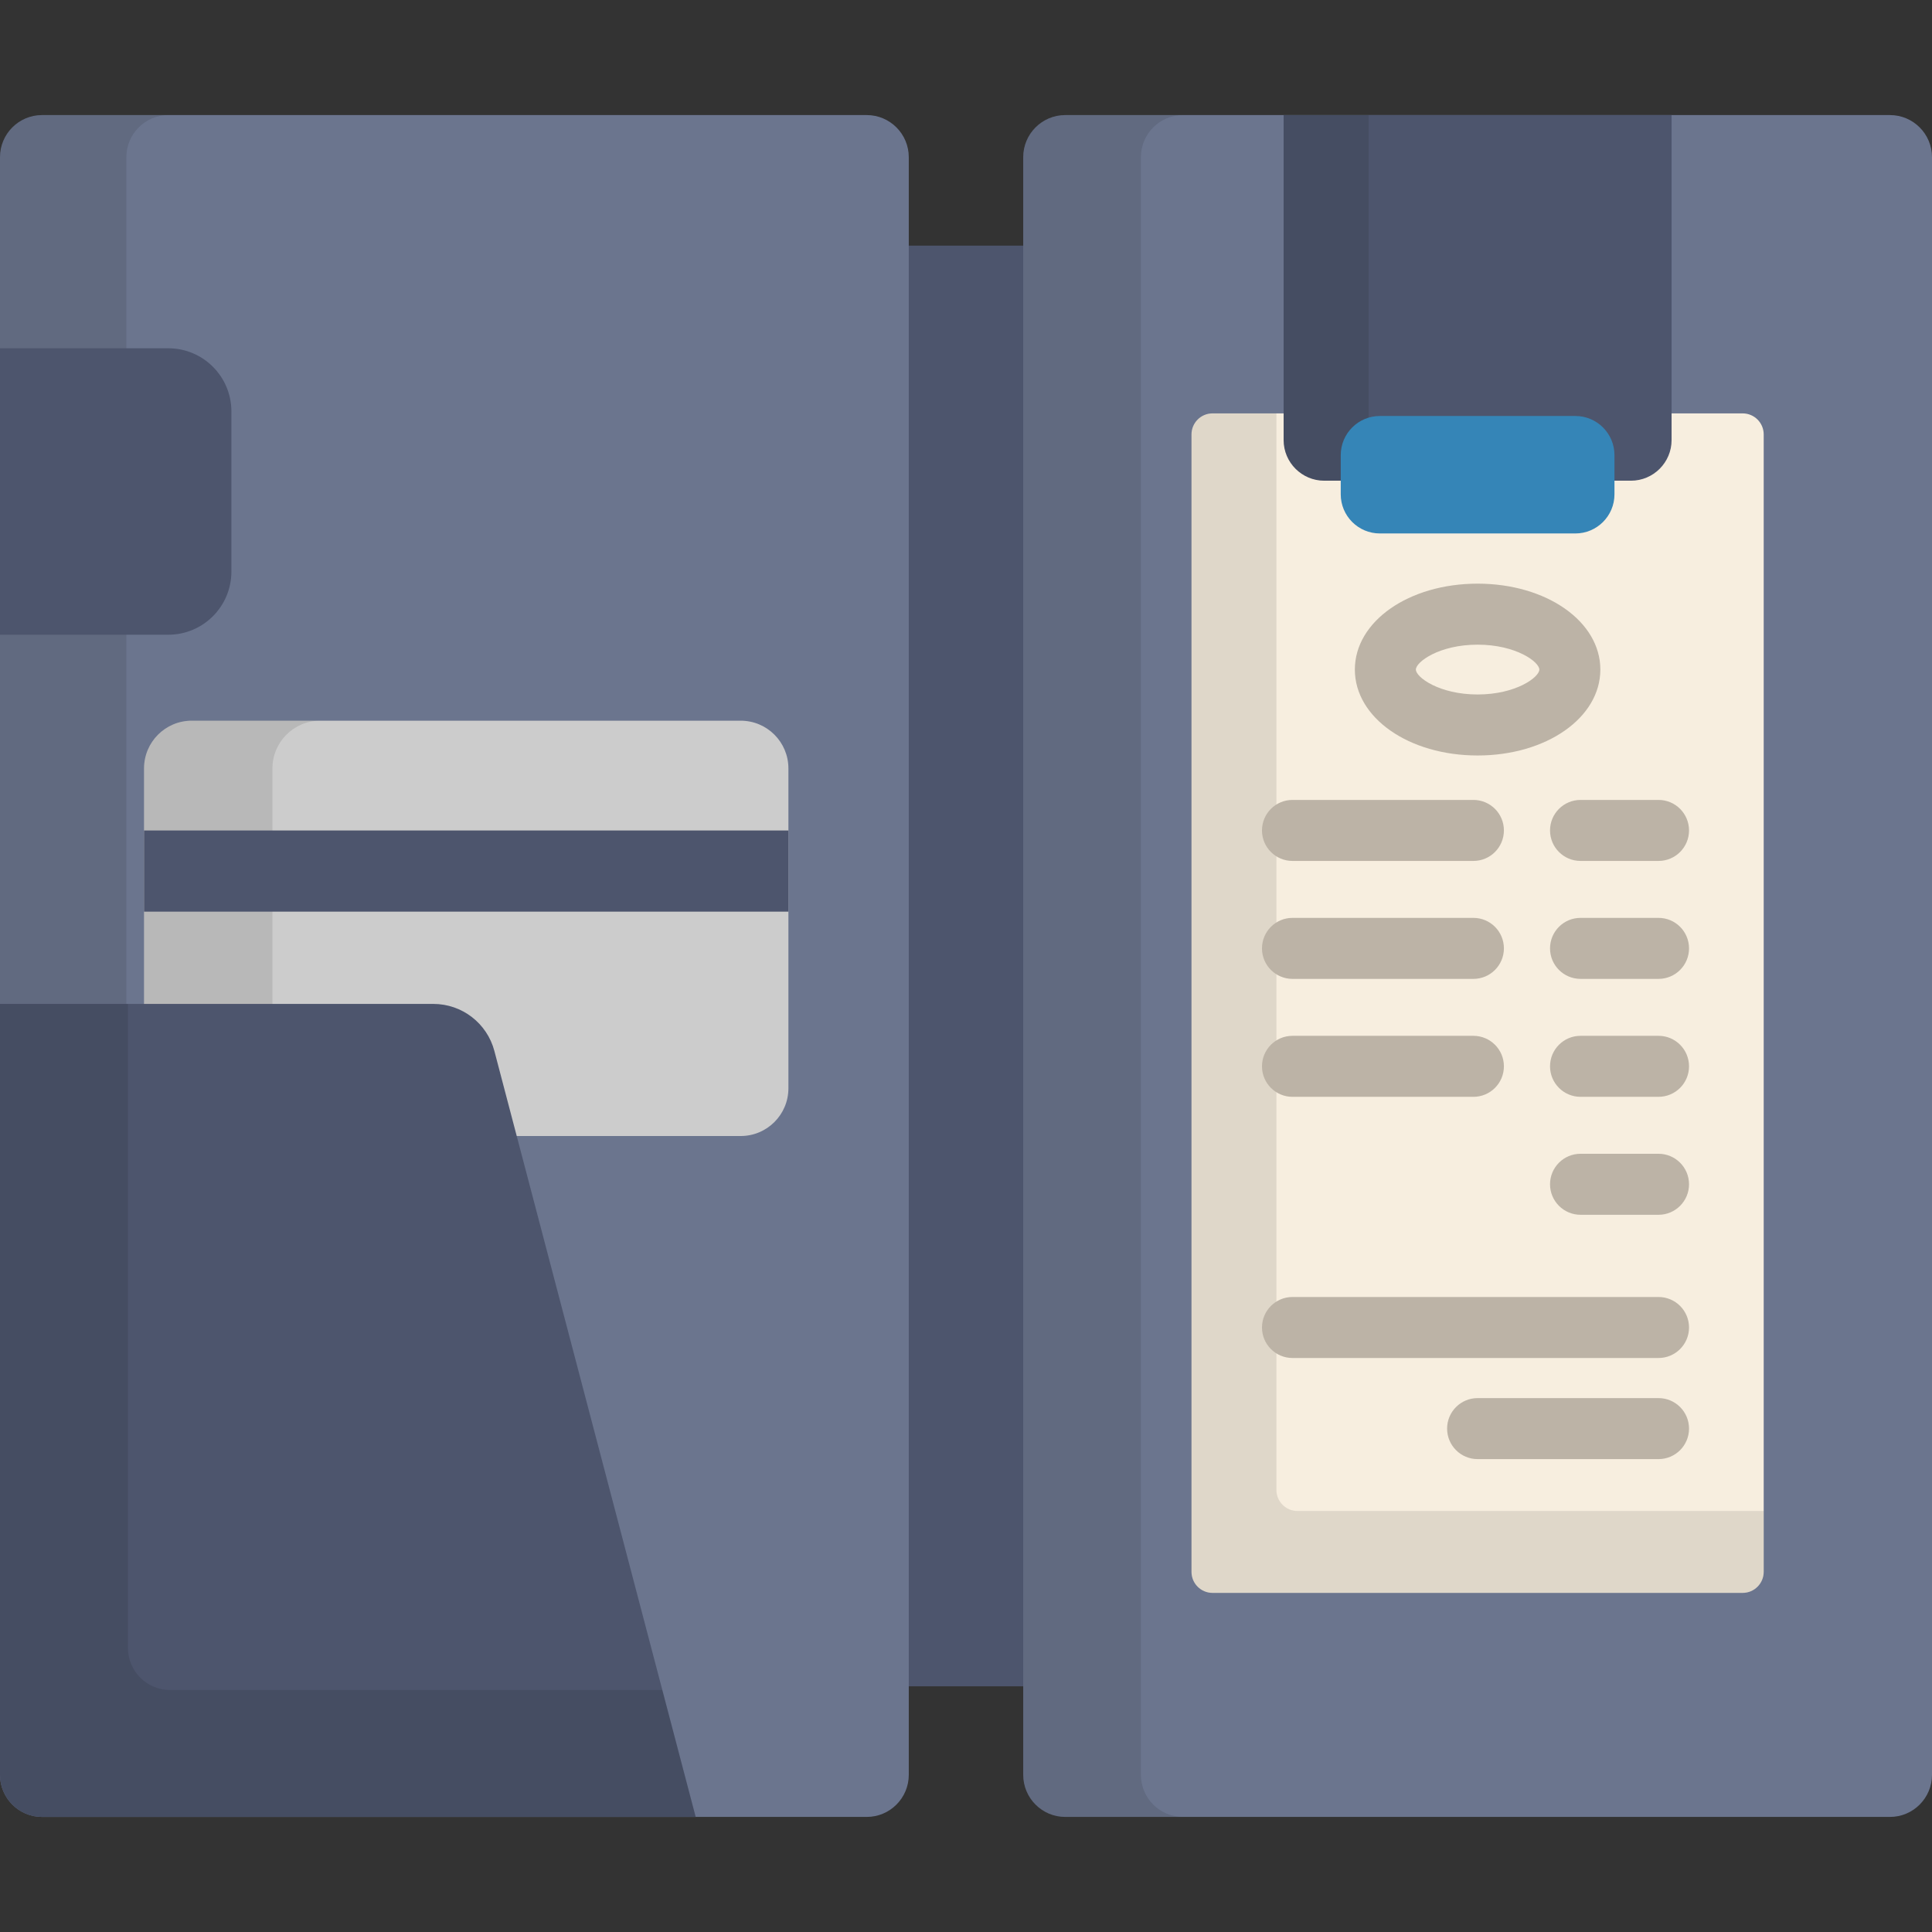
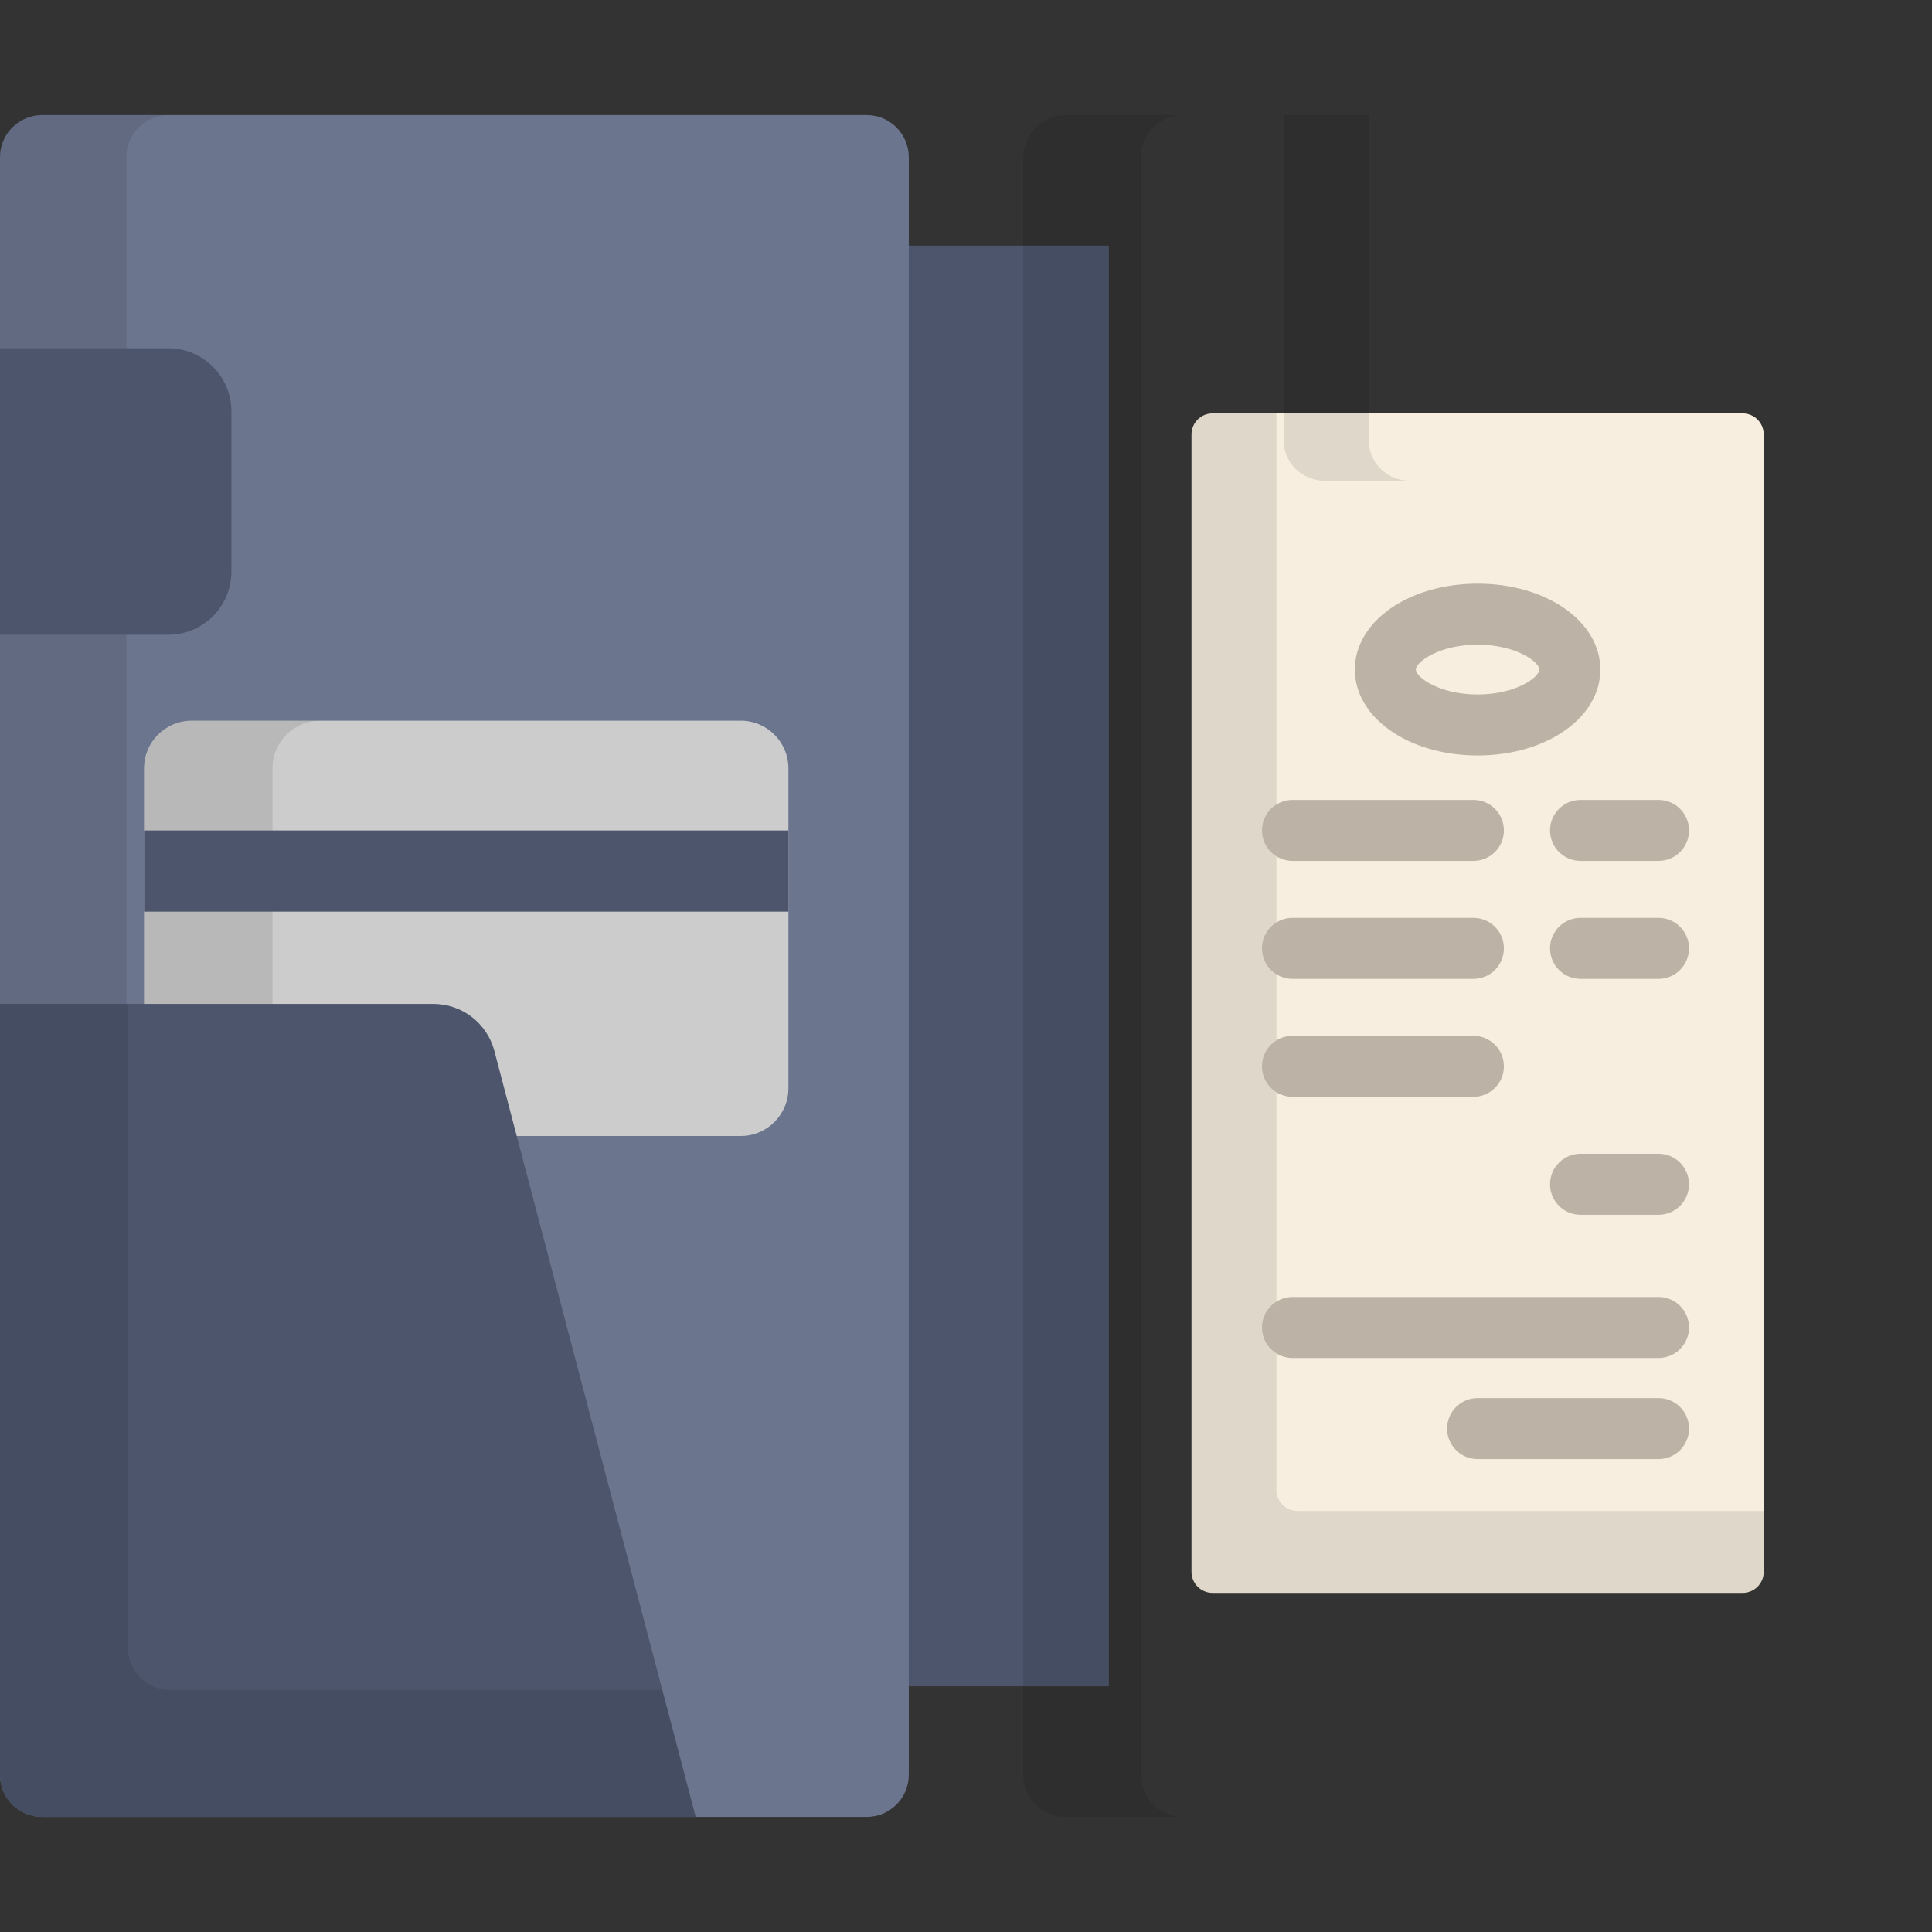
<svg xmlns="http://www.w3.org/2000/svg" version="1.1" id="Layer_1" viewBox="0 0 512.001 512.001" xml:space="preserve">
  <rect x="0" y="0" width="512.001" height="512.001" fill="#333333" stroke="none" />
  <rect x="195.751" y="65.097" style="fill:#4D556D;" width="98.116" height="381.795" />
  <path style="fill:#6B758E;" d="M240.837,470.342c0,6.167-4.993,11.164-11.15,11.164H11.15C4.993,481.505,0,476.509,0,470.342V41.658  c0-6.165,4.993-11.164,11.15-11.164h218.536c6.159,0,11.15,4.998,11.15,11.164v428.684H240.837z" />
  <path style="opacity:0.1;enable-background:new    ;" d="M33.486,470.342V41.658c0-6.165,4.993-11.164,11.15-11.164H11.15  C4.993,30.495,0,35.493,0,41.658v428.684c0,6.167,4.993,11.164,11.15,11.164h33.486C38.479,481.505,33.486,476.509,33.486,470.342z" />
-   <path style="fill:#6B758E;" d="M512,470.342c0,6.167-4.991,11.164-11.151,11.164H282.313c-6.158,0-11.15-4.996-11.15-11.164V41.658  c0-6.165,4.991-11.164,11.15-11.164H500.85c6.16,0,11.151,4.998,11.151,11.164v428.684H512z" />
  <path style="opacity:0.1;enable-background:new    ;" d="M302.349,470.342V41.658c0-6.165,4.991-11.164,11.151-11.164h-31.188  c-6.158,0-11.15,4.998-11.15,11.164v428.684c0,6.167,4.991,11.164,11.15,11.164H313.5  C307.341,481.505,302.349,476.509,302.349,470.342z" />
  <path style="fill:#F7EEDF;" d="M467.401,416.553c0,3.082-2.496,5.58-5.576,5.58H321.336c-3.079,0-5.576-2.497-5.576-5.58V115.134  c0-3.082,2.496-5.581,5.576-5.581h140.489c3.079,0,5.576,2.498,5.576,5.581V416.553z" />
  <path style="opacity:0.1;enable-background:new    ;" d="M343.839,400.428c-3.079,0-5.576-2.497-5.576-5.58V109.553h-16.926  c-3.079,0-5.576,2.498-5.576,5.581v301.42c0,3.082,2.496,5.58,5.576,5.58h140.489c3.079,0,5.576-2.497,5.576-5.58v-16.126H343.839z" />
  <path style="fill:#4D556D;" d="M44.6,92.297H0v75.912h44.6c9.236,0,16.725-7.498,16.725-16.746V109.04  C61.324,99.793,53.835,92.297,44.6,92.297z" />
  <path style="fill:#CCCCCC;" d="M208.937,288.406c0,6.988-5.663,12.651-12.648,12.651H50.821c-6.987,0-12.65-5.662-12.65-12.651  V203.64c0-6.987,5.662-12.65,12.65-12.65h145.468c6.985,0,12.648,5.663,12.648,12.65V288.406z" />
  <path style="opacity:0.1;enable-background:new    ;" d="M72.201,288.406V203.64c0-6.987,5.662-12.65,12.65-12.65h-34.03  c-6.987,0-12.65,5.663-12.65,12.65v84.766c0,6.988,5.662,12.651,12.65,12.651H84.85C77.864,301.057,72.201,295.395,72.201,288.406z" />
  <g>
    <rect x="38.171" y="220.087" style="fill:#4D556D;" width="170.768" height="21.508" />
    <path style="fill:#4D556D;" d="M131.018,278.532c-1.934-7.358-8.577-12.483-16.174-12.483H0v204.294   c0,6.167,4.993,11.164,11.15,11.164h173.216L131.018,278.532z" />
  </g>
  <path style="opacity:0.1;enable-background:new    ;" d="M45.058,447.865c-6.159,0-11.151-4.996-11.151-11.164V266.048H0v204.294  c0,6.167,4.993,11.164,11.15,11.164h173.216l-8.842-33.639H45.058V447.865z" />
-   <path style="fill:#4D556D;" d="M340.174,30.495v86.118c0,5.953,4.826,10.779,10.779,10.779h81.256  c5.953,0,10.779-4.826,10.779-10.779V30.495H340.174z" />
  <path style="opacity:0.1;enable-background:new    ;" d="M362.711,116.614V30.495h-22.537v86.118  c0,5.953,4.826,10.779,10.779,10.779h22.537C367.538,127.393,362.711,122.567,362.711,116.614z" />
  <g>
    <path style="fill:#BCB3A6;" d="M439.527,343.718h-97.003c-4.465,0-8.084,3.618-8.084,8.083c0,4.466,3.62,8.083,8.084,8.083h97.003   c4.465,0,8.083-3.618,8.083-8.083C447.61,347.337,443.992,343.718,439.527,343.718z" />
    <path style="fill:#BCB3A6;" d="M439.527,370.511h-47.945c-4.465,0-8.084,3.62-8.084,8.084c0,4.465,3.62,8.083,8.084,8.083h47.945   c4.465,0,8.083-3.618,8.083-8.083C447.61,374.131,443.992,370.511,439.527,370.511z" />
    <path style="fill:#BCB3A6;" d="M342.524,228.158h47.944c4.465,0,8.083-3.62,8.083-8.084s-3.618-8.084-8.083-8.084h-47.944   c-4.465,0-8.084,3.62-8.084,8.084C334.438,224.538,338.058,228.158,342.524,228.158z" />
    <path style="fill:#BCB3A6;" d="M342.524,259.415h47.944c4.465,0,8.083-3.618,8.083-8.083s-3.618-8.084-8.083-8.084h-47.944   c-4.465,0-8.084,3.62-8.084,8.084C334.438,255.796,338.058,259.415,342.524,259.415z" />
    <path style="fill:#BCB3A6;" d="M342.524,290.672h47.944c4.465,0,8.083-3.618,8.083-8.083c0-4.465-3.618-8.084-8.083-8.084h-47.944   c-4.465,0-8.084,3.62-8.084,8.084C334.438,287.053,338.058,290.672,342.524,290.672z" />
    <path style="fill:#BCB3A6;" d="M418.859,228.158h20.667c4.465,0,8.083-3.62,8.083-8.084s-3.618-8.084-8.083-8.084h-20.667   c-4.465,0-8.084,3.62-8.084,8.084S414.394,228.158,418.859,228.158z" />
    <path style="fill:#BCB3A6;" d="M439.527,243.246H418.86c-4.465,0-8.084,3.62-8.084,8.084s3.62,8.083,8.084,8.083h20.667   c4.465,0,8.083-3.618,8.083-8.083C447.61,246.865,443.992,243.246,439.527,243.246z" />
-     <path style="fill:#BCB3A6;" d="M439.527,274.503H418.86c-4.465,0-8.084,3.62-8.084,8.084c0,4.465,3.62,8.083,8.084,8.083h20.667   c4.465,0,8.083-3.618,8.083-8.083C447.61,278.123,443.992,274.503,439.527,274.503z" />
    <path style="fill:#BCB3A6;" d="M439.527,305.763H418.86c-4.465,0-8.084,3.618-8.084,8.083s3.62,8.084,8.084,8.084h20.667   c4.465,0,8.083-3.62,8.083-8.084C447.61,309.382,443.992,305.763,439.527,305.763z" />
    <path style="fill:#BCB3A6;" d="M391.582,200.212c-18.242,0-32.531-10.001-32.531-22.769c0-12.768,14.289-22.768,32.531-22.768   c18.24,0,32.528,10.001,32.528,22.768C424.109,190.211,409.822,200.212,391.582,200.212z M391.582,170.843   c-10.181,0-16.363,4.585-16.363,6.6c0,2.017,6.182,6.601,16.363,6.601c10.178,0,16.359-4.585,16.359-6.601   C407.941,175.428,401.76,170.843,391.582,170.843z" />
  </g>
-   <path style="fill:#3585B7;" d="M427.851,130.994c0,5.731-4.64,10.377-10.363,10.377h-51.813c-5.726,0-10.364-4.645-10.364-10.377  V120.62c0-5.732,4.638-10.377,10.364-10.377h51.813c5.723,0,10.363,4.644,10.363,10.377V130.994z" />
</svg>